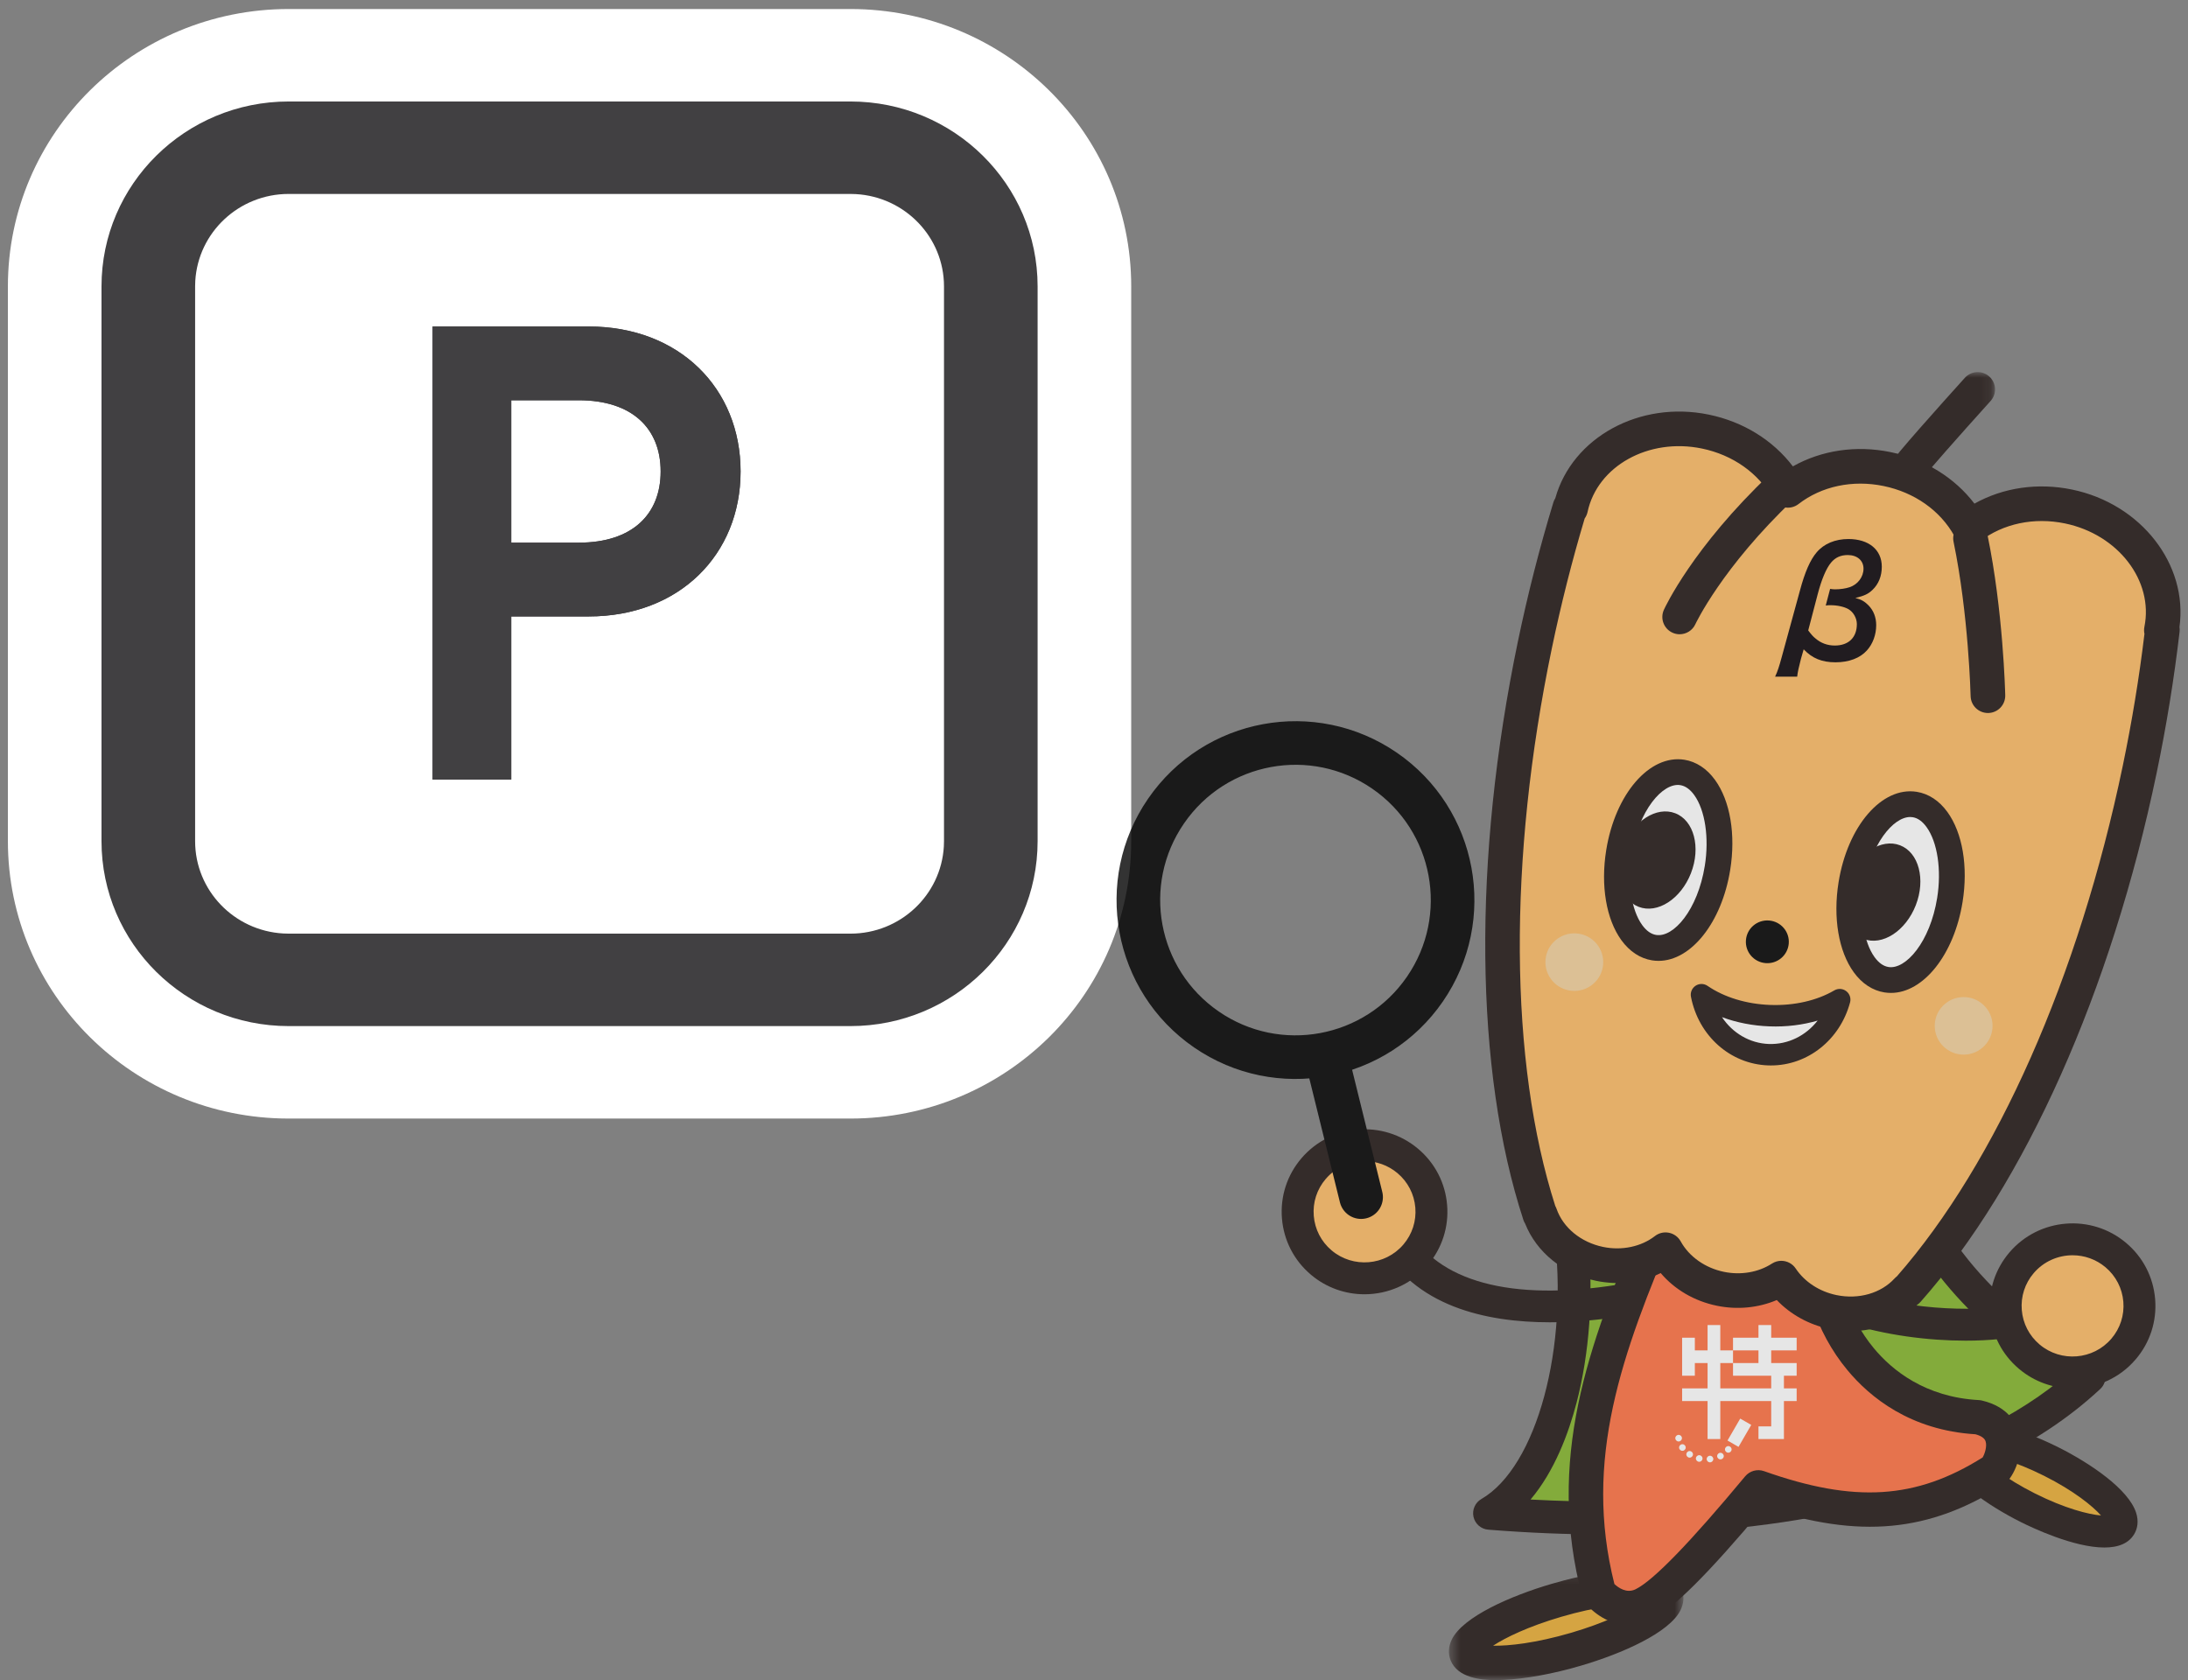
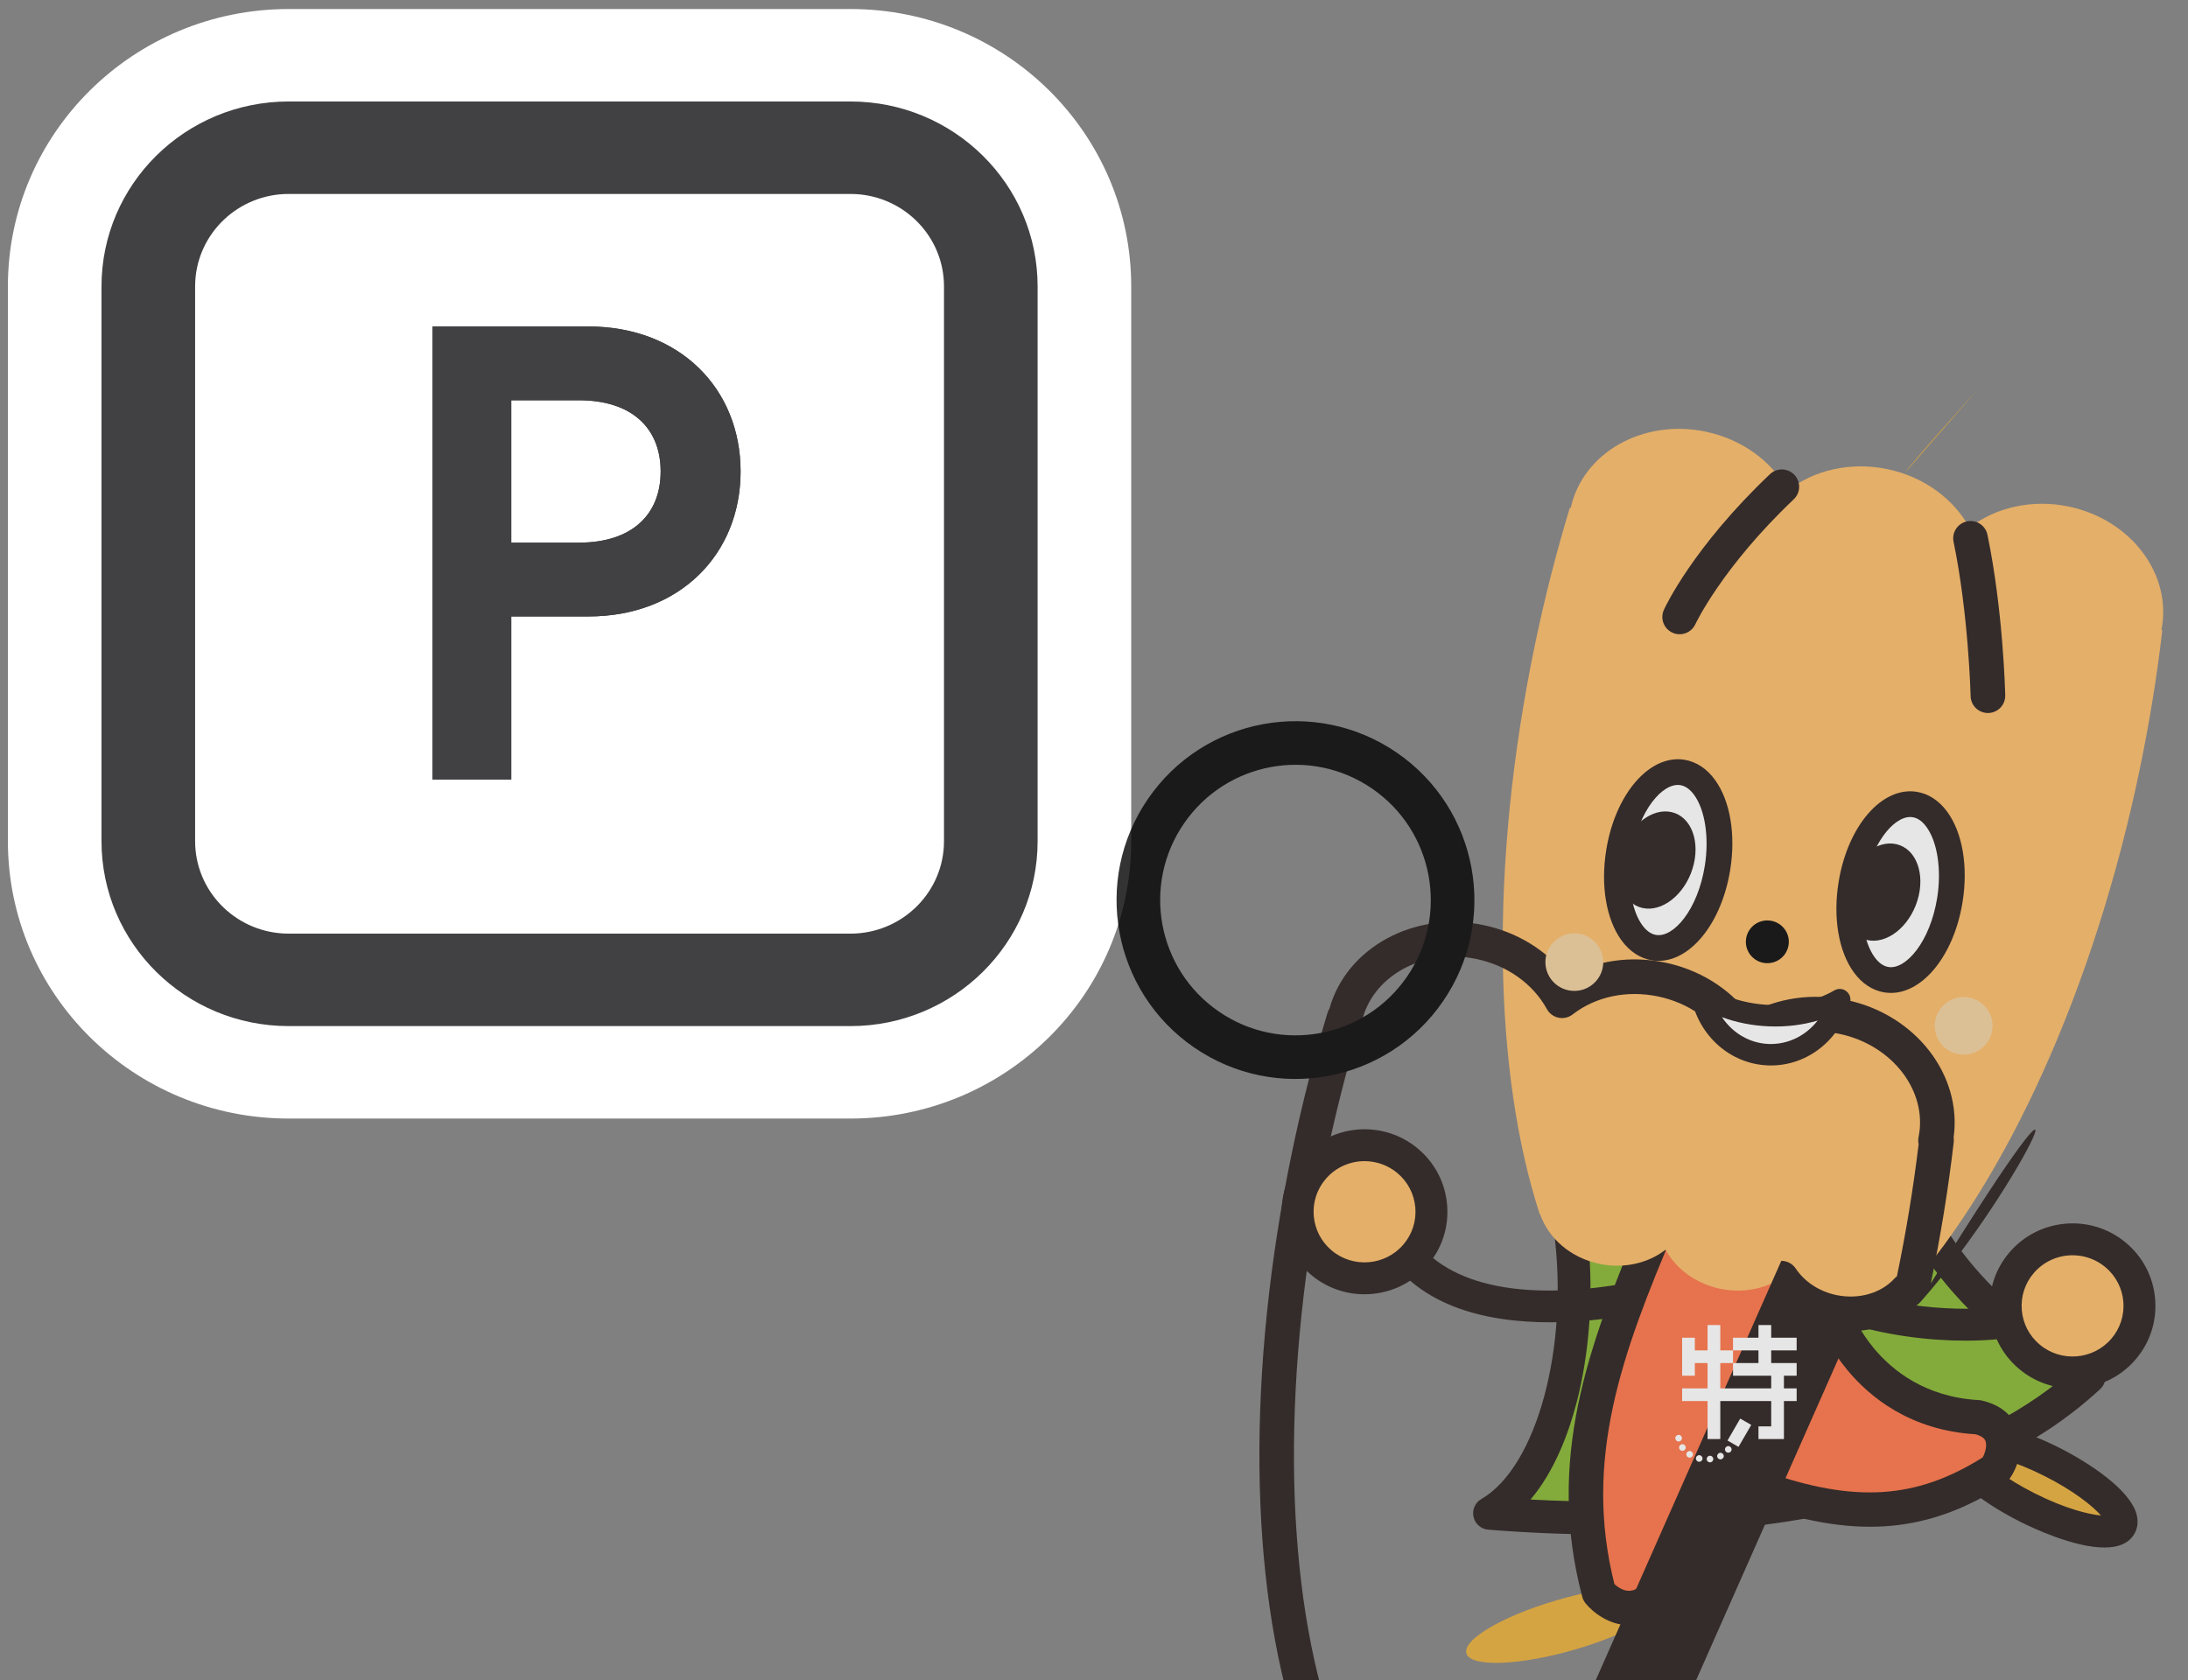
<svg xmlns="http://www.w3.org/2000/svg" xmlns:xlink="http://www.w3.org/1999/xlink" width="194" height="149" viewBox="0 0 194 149">
  <rect x="0" y="0" width="194" height="149" fill="#808080" stroke="none" />
  <defs>
    <path id="pb8rpl0xqa" d="M44.63 68.333V53.87h6.855c8.076 0 13.48-5.51 13.48-12.858 0-7.347-5.404-12.858-13.48-12.858H37.657v40.18h6.972zm5.983-21.008H44.63V34.697h5.984c4.765 0 7.263 2.526 7.263 6.314 0 3.788-2.498 6.314-7.263 6.314z" />
    <path id="i2j8g3a12b" d="M0.47 0.188L21.263 0.188 21.263 10 0.47 10z" />
    <path id="4yn3dw5wzd" d="M0.412 0L9.892 0 9.892 10.416 0.412 10.416z" />
  </defs>
  <g fill="none" fill-rule="evenodd">
    <g>
      <g>
        <g fill-rule="nonzero">
          <g>
            <path fill="#FFF" d="M74.7 0H24.9C11.148 0 0 11.014 0 24.6v49.2c0 13.586 11.148 24.6 24.9 24.6h49.8c13.752 0 24.9-11.014 24.9-24.6V24.6C99.6 11.014 88.452 0 74.7 0z" transform="translate(-278 -1080) translate(278 1080) translate(.7 .8)" />
            <path fill="#414042" d="M74.7 8.2c9.168 0 16.6 7.343 16.6 16.4v49.2c0 9.057-7.432 16.4-16.6 16.4H24.9c-9.168 0-16.6-7.343-16.6-16.4V24.6c0-9.057 7.432-16.4 16.6-16.4h49.8zm0 8.2H24.9c-4.42 0-8.033 3.414-8.286 7.718l-.014.482v49.2c0 4.367 3.455 7.937 7.812 8.186L24.9 82h49.8c4.42 0 8.033-3.414 8.286-7.718L83 73.8V24.6c0-4.367-3.455-7.937-7.812-8.186L74.7 16.4z" transform="translate(-278 -1080) translate(278 1080) translate(.7 .8)" />
            <g fill="#414042" transform="translate(-278 -1080) translate(278 1080) translate(.7 .8)">
              <use xlink:href="#pb8rpl0xqa" />
              <use xlink:href="#pb8rpl0xqa" />
            </g>
          </g>
        </g>
        <g opacity=".8">
          <path fill="#83B529" d="M39.219 75.937c1.336 9.96-1.192 21.826-7.144 25.27 21.572 1.72 41.986-1.669 53.153-12.093-5.033-2.37-14.48-9.457-16.61-18.79l-29.4 5.613z" transform="translate(-278 -1080) translate(278 1080) translate(100 33)" />
          <path fill="#211614" d="M35.709 99.987c20.387 1.098 37.212-2.692 46.953-10.576-5.46-3.143-12.692-9.509-15.103-17.402l-26.735 5.106c.468 4.78.105 9.904-1.032 14.268-.71 2.726-1.953 6.08-4.084 8.604m6.738 3.1c-3.416 0-6.924-.143-10.487-.427-.637-.05-1.166-.509-1.308-1.132-.14-.623.14-1.265.692-1.584 4.926-2.85 7.808-13.532 6.43-23.813-.104-.768.411-1.48 1.172-1.626l29.4-5.616c.767-.147 1.52.343 1.695 1.11 1.942 8.507 10.52 15.302 15.81 17.795.438.206.745.616.82 1.094.075.478-.093.962-.447 1.292-5.546 5.178-13.409 8.866-23.368 10.961-6.131 1.29-13.057 1.945-20.41 1.945" transform="translate(-278 -1080) translate(278 1080) translate(100 33)" />
          <path fill="#EAAC32" d="M39.727 113.267c4.878-1.428 8.447-3.56 7.973-4.758-.474-1.2-4.815-1.012-9.693.416-4.878 1.429-8.447 3.56-7.973 4.759.474 1.199 4.815 1.013 9.693-.417" transform="translate(-278 -1080) translate(278 1080) translate(100 33)" />
          <g transform="translate(-278 -1080) translate(278 1080) translate(100 33) translate(28 106)">
            <mask id="xi63gqeq9c" fill="#fff">
              <use xlink:href="#i2j8g3a12b" />
            </mask>
-             <path fill="#211614" d="M4.384 6.95c1.381.03 3.806-.233 6.915-1.144 2.926-.857 4.954-1.846 6.05-2.564-1.382-.022-3.805.233-6.914 1.144-2.926.857-4.954 1.845-6.05 2.563M4.572 10c-1.27 0-3.34-.205-3.955-1.757-.229-.578-.19-1.232.106-1.842.985-2.015 5.22-3.872 8.855-4.937 2.385-.698 10.264-2.728 11.536.484.23.58.191 1.234-.107 1.844-.986 2.016-5.22 3.871-8.853 4.935-2.474.725-4.91 1.17-6.86 1.254-.182.008-.43.02-.722.02" mask="url(#xi63gqeq9c)" />
          </g>
          <path fill="#EAAC32" d="M79.804 100.716c3.976 1.997 7.663 2.697 8.236 1.567.573-1.13-2.185-3.666-6.161-5.662-3.975-1.997-7.662-2.698-8.236-1.568-.573 1.13 2.185 3.667 6.16 5.663" transform="translate(-278 -1080) translate(278 1080) translate(100 33)" />
          <path fill="#211614" d="M80.439 99.452c2.642 1.327 4.742 1.856 5.848 1.949-.736-.83-2.41-2.194-5.043-3.516-2.642-1.327-4.742-1.856-5.847-1.95.733.83 2.407 2.194 5.041 3.517m6.147 4.79c-2.723 0-6.438-1.77-7.416-2.261-2.882-1.447-6.203-3.727-6.88-5.785-.264-.802-.096-1.412.093-1.782 1.593-3.146 8.72.233 10.131.943 2.882 1.447 6.203 3.726 6.88 5.784.264.802.097 1.412-.091 1.782-.49.968-1.507 1.319-2.718 1.319" transform="translate(-278 -1080) translate(278 1080) translate(100 33)" />
          <path fill="#FF6F40" d="M47.105 75.392c-5.184 12.162-8.326 21.486-5.342 32.837 0 0 1.729 2.162 3.928 1.081 2.2-1.08 6.283-5.675 10.212-10.405 8.011 2.837 14.139 2.837 20.893-1.487.63-.54 2.043-3.919-1.414-4.73-10.053-.539-14.61-9.863-13.824-15.809" transform="translate(-278 -1080) translate(278 1080) translate(100 33)" />
          <path fill="#211614" d="M44.452 111.134c-1.78 0-3.234-1.15-3.877-1.954-.133-.166-.23-.358-.284-.564-3.181-12.1.4-22.06 5.413-33.82.33-.774 1.224-1.134 1.998-.804.773.33 1.132 1.224.803 1.996-4.73 11.096-8.131 20.48-5.364 31.49.34.32 1.075.861 1.879.466 1.568-.77 4.835-4.139 9.712-10.012.408-.49 1.079-.675 1.679-.462 8.015 2.84 13.47 2.502 19.379-1.215.178-.29.414-.993.26-1.44-.093-.273-.395-.48-.897-.616-5.77-.355-9.353-3.28-11.348-5.685-2.831-3.409-4.27-7.943-3.755-11.834.11-.834.874-1.419 1.708-1.31.833.111 1.42.875 1.31 1.708-.401 3.031.807 6.757 3.078 9.492 1.625 1.957 4.56 4.343 9.319 4.598.089.005.178.018.266.04 2.376.556 3.086 2.09 3.296 2.952.436 1.783-.455 3.741-1.238 4.412-.054.047-.111.09-.171.128-6.538 4.185-12.747 4.783-21.216 1.983-4.976 5.94-8.09 9.034-10.04 9.993-.661.325-1.305.458-1.91.458" transform="translate(-278 -1080) translate(278 1080) translate(100 33)" />
          <path fill="#211614" d="M74.284 85.898c-3.295 0-7.154-.476-10.676-1.611-.743-.24-1.152-1.037-.912-1.781.24-.743 1.04-1.151 1.78-.912 5.22 1.682 11.384 1.78 14.535 1.018.76-.186 1.524.284 1.707 1.043.184.76-.283 1.524-1.042 1.708-1.41.341-3.286.535-5.392.535M24.853 75.896c2.526 4.754 9.119 6.544 18.563 5.041.77-.122 1.498.403 1.62 1.175.123.772-.403 1.496-1.175 1.619-1.826.291-4.072.537-6.44.537-5.686.001-12.077-1.418-15.067-7.044" transform="translate(-278 -1080) translate(278 1080) translate(100 33)" />
          <path fill="#FCBA63" d="M91.728 22.85l-.088.043c.995-4.916-2.668-9.825-8.243-10.975-3.285-.678-6.483.11-8.773 1.87-1.395-2.52-4.016-4.51-7.301-5.187-3.298-.681-6.508.116-8.798 1.89-1.395-2.534-4.023-4.536-7.319-5.216-5.575-1.151-10.896 1.904-11.946 6.809l-.064-.073c-1.183 3.893-2.227 7.96-3.102 12.168-4.105 19.705-3.633 38.078.438 50.535l.03-.01c.73 2.11 2.693 3.854 5.27 4.385 2.19.452 4.322-.076 5.843-1.256.925 1.684 2.672 3.014 4.861 3.465 1.986.41 3.925.012 5.405-.945.975 1.463 2.596 2.596 4.582 3.006 2.578.532 5.074-.29 6.589-1.937l.025.02c8.707-9.821 16.475-26.491 20.58-46.198.874-4.206 1.541-8.352 2.011-12.393" transform="translate(-278 -1080) translate(278 1080) translate(100 33)" />
-           <path fill="#211614" d="M57.94 78.817c.497 0 .983.24 1.279.684.79 1.185 2.108 2.044 3.615 2.355 1.97.406 3.939-.16 5.147-1.473.065-.07.135-.134.209-.19C77.03 70.1 84.32 53.628 88.214 34.93c.812-3.902 1.459-7.84 1.925-11.713-.044-.203-.047-.418-.004-.63.827-4.082-2.334-8.194-7.048-9.167-2.739-.566-5.482.012-7.527 1.584-.355.272-.811.377-1.247.286-.438-.091-.814-.368-1.031-.76-1.246-2.248-3.532-3.862-6.27-4.427-2.751-.568-5.501.015-7.548 1.6-.355.275-.812.38-1.252.29-.439-.092-.816-.37-1.032-.763-1.245-2.263-3.535-3.886-6.284-4.453-4.715-.974-9.262 1.55-10.134 5.627-.046.21-.134.405-.255.574-1.118 3.735-2.097 7.605-2.911 11.512-3.894 18.7-3.782 36.702.302 49.459.044.079.084.163.114.253.582 1.68 2.165 2.977 4.131 3.383 1.654.342 3.372-.02 4.592-.965.354-.276.811-.382 1.252-.29.439.09.817.37 1.034.763.742 1.35 2.172 2.36 3.826 2.7 1.507.313 3.061.045 4.261-.73.258-.167.547-.247.832-.247m6.142 6.237c-.618 0-1.244-.063-1.868-.192-1.812-.374-3.456-1.286-4.675-2.566-1.63.693-3.501.88-5.313.505-1.996-.411-3.744-1.44-4.979-2.898-1.714.849-3.725 1.102-5.724.689-2.902-.598-5.283-2.526-6.294-5.07-.065-.101-.118-.212-.157-.331-4.335-13.27-4.51-31.976-.481-51.326.87-4.178 1.926-8.317 3.137-12.3.041-.136.1-.263.174-.38 1.502-5.38 7.468-8.683 13.614-7.413 3.051.629 5.69 2.27 7.45 4.589 2.54-1.432 5.616-1.893 8.667-1.264 3.04.628 5.672 2.26 7.432 4.568 2.537-1.421 5.604-1.877 8.643-1.25 6.147 1.268 10.305 6.66 9.536 12.194.022.137.026.277.009.419-.48 4.139-1.165 8.354-2.034 12.528C87.19 54.904 79.56 72 70.284 82.46c-.086.097-.181.18-.283.25-1.524 1.51-3.668 2.343-5.919 2.344" transform="translate(-278 -1080) translate(278 1080) translate(100 33)" />
+           <path fill="#211614" d="M57.94 78.817c.497 0 .983.24 1.279.684.79 1.185 2.108 2.044 3.615 2.355 1.97.406 3.939-.16 5.147-1.473.065-.07.135-.134.209-.19c.812-3.902 1.459-7.84 1.925-11.713-.044-.203-.047-.418-.004-.63.827-4.082-2.334-8.194-7.048-9.167-2.739-.566-5.482.012-7.527 1.584-.355.272-.811.377-1.247.286-.438-.091-.814-.368-1.031-.76-1.246-2.248-3.532-3.862-6.27-4.427-2.751-.568-5.501.015-7.548 1.6-.355.275-.812.38-1.252.29-.439-.092-.816-.37-1.032-.763-1.245-2.263-3.535-3.886-6.284-4.453-4.715-.974-9.262 1.55-10.134 5.627-.046.21-.134.405-.255.574-1.118 3.735-2.097 7.605-2.911 11.512-3.894 18.7-3.782 36.702.302 49.459.044.079.084.163.114.253.582 1.68 2.165 2.977 4.131 3.383 1.654.342 3.372-.02 4.592-.965.354-.276.811-.382 1.252-.29.439.09.817.37 1.034.763.742 1.35 2.172 2.36 3.826 2.7 1.507.313 3.061.045 4.261-.73.258-.167.547-.247.832-.247m6.142 6.237c-.618 0-1.244-.063-1.868-.192-1.812-.374-3.456-1.286-4.675-2.566-1.63.693-3.501.88-5.313.505-1.996-.411-3.744-1.44-4.979-2.898-1.714.849-3.725 1.102-5.724.689-2.902-.598-5.283-2.526-6.294-5.07-.065-.101-.118-.212-.157-.331-4.335-13.27-4.51-31.976-.481-51.326.87-4.178 1.926-8.317 3.137-12.3.041-.136.1-.263.174-.38 1.502-5.38 7.468-8.683 13.614-7.413 3.051.629 5.69 2.27 7.45 4.589 2.54-1.432 5.616-1.893 8.667-1.264 3.04.628 5.672 2.26 7.432 4.568 2.537-1.421 5.604-1.877 8.643-1.25 6.147 1.268 10.305 6.66 9.536 12.194.022.137.026.277.009.419-.48 4.139-1.165 8.354-2.034 12.528C87.19 54.904 79.56 72 70.284 82.46c-.086.097-.181.18-.283.25-1.524 1.51-3.668 2.343-5.919 2.344" transform="translate(-278 -1080) translate(278 1080) translate(100 33)" />
          <path fill="#EAAC32" d="M68.947 8.881c.41-.703 6.41-7.347 6.41-7.347" transform="translate(-278 -1080) translate(278 1080) translate(100 33)" />
          <g transform="translate(-278 -1080) translate(278 1080) translate(100 33) translate(67)">
            <mask id="h9jo9xeule" fill="#fff">
              <use xlink:href="#4yn3dw5wzd" />
            </mask>
-             <path fill="#211614" d="M1.946 10.416c-.262 0-.528-.066-.771-.209C.443 9.78.195 8.84.62 8.108c.427-.73 4.317-5.077 6.597-7.603.569-.628 1.539-.677 2.169-.11.628.569.678 1.54.11 2.167-2.78 3.08-5.863 6.57-6.24 7.119-.287.472-.792.736-1.311.736" mask="url(#h9jo9xeule)" />
          </g>
          <path fill="#FFF" d="M67.265 53.887c2.415.385 4.931-2.782 5.621-7.073.69-4.291-.708-8.081-3.123-8.466-2.414-.385-4.929 2.783-5.619 7.073-.69 4.292.707 8.08 3.121 8.466" transform="translate(-278 -1080) translate(278 1080) translate(100 33)" />
          <path fill="#211614" d="M69.37 39.457c-1.514 0-3.5 2.408-4.1 6.145-.398 2.478-.03 4.944.939 6.282.369.51.785.805 1.236.876 1.528.242 3.685-2.21 4.315-6.128.399-2.477.029-4.943-.94-6.28-.368-.512-.784-.807-1.236-.878-.07-.012-.142-.017-.214-.017m-1.708 15.601c-.191 0-.383-.015-.576-.045-1.055-.168-1.997-.787-2.723-1.79-1.347-1.86-1.85-4.844-1.345-7.983.802-4.988 3.842-8.506 6.925-8.018 1.056.168 1.998.787 2.725 1.791 1.346 1.86 1.848 4.843 1.344 7.981-.752 4.676-3.474 8.064-6.35 8.064" transform="translate(-278 -1080) translate(278 1080) translate(100 33)" />
          <path fill="#211614" d="M69.863 47.282c-.896 2.292-2.968 3.63-4.633 2.986-1.662-.643-2.285-3.023-1.391-5.316.895-2.292 2.968-3.63 4.632-2.986 1.663.643 2.286 3.023 1.392 5.316" transform="translate(-278 -1080) translate(278 1080) translate(100 33)" />
          <path fill="#FFF" d="M46.663 51.042c2.415.384 4.93-2.782 5.62-7.073.69-4.29-.707-8.08-3.121-8.465-2.415-.386-4.93 2.782-5.62 7.073-.69 4.291.707 8.08 3.12 8.465" transform="translate(-278 -1080) translate(278 1080) translate(100 33)" />
          <path fill="#211614" d="M46.842 49.916c1.54.25 3.686-2.211 4.315-6.127.398-2.479.03-4.944-.939-6.282-.369-.51-.785-.805-1.236-.877-1.539-.245-3.685 2.21-4.315 6.127-.398 2.479-.03 4.946.94 6.284.37.509.784.803 1.235.876m.217 2.297c-.192 0-.384-.014-.576-.045-1.056-.168-1.997-.788-2.724-1.791-1.346-1.858-1.848-4.843-1.343-7.983.801-4.988 3.843-8.5 6.925-8.018 1.055.168 1.997.788 2.724 1.792 1.346 1.86 1.85 4.843 1.344 7.982-.752 4.674-3.474 8.063-6.35 8.063" transform="translate(-278 -1080) translate(278 1080) translate(100 33)" />
          <path fill="#211614" d="M49.93 44.438c-.897 2.292-2.97 3.628-4.634 2.986-1.663-.642-2.285-3.023-1.39-5.316.894-2.292 2.967-3.63 4.63-2.985 1.664.643 2.287 3.023 1.393 5.316" transform="translate(-278 -1080) translate(278 1080) translate(100 33)" />
          <path fill="#000" d="M58.6 50.681c-.087 1.043-1.006 1.82-2.055 1.733-1.048-.086-1.828-1-1.74-2.045.085-1.043 1.005-1.819 2.053-1.733 1.05.086 1.828 1.002 1.742 2.045" transform="translate(-278 -1080) translate(278 1080) translate(100 33)" />
          <path fill="#FFF" d="M56.93 57.075c-2.375-.085-4.506-.788-6.068-1.86.57 2.95 2.975 5.215 5.944 5.32 2.97.107 5.53-1.978 6.314-4.88-1.636.956-3.812 1.505-6.19 1.42" transform="translate(-278 -1080) translate(278 1080) translate(100 33)" />
          <path fill="#211614" d="M52.68 57.207c.94 1.41 2.456 2.319 4.16 2.38 1.707.053 3.28-.738 4.321-2.076-1.328.389-2.783.57-4.264.513-1.484-.052-2.92-.335-4.217-.817m4.343 4.283c-.083 0-.167-.001-.25-.004-3.36-.12-6.174-2.624-6.844-6.09-.073-.38.09-.764.412-.975.322-.212.741-.207 1.058.01 1.482 1.017 3.458 1.619 5.566 1.694 2.11.074 4.122-.382 5.675-1.291.332-.194.75-.17 1.056.065.307.234.441.63.341 1.003-.896 3.323-3.758 5.588-7.014 5.588" transform="translate(-278 -1080) translate(278 1080) translate(100 33)" />
-           <path fill="#000" d="M57.987 10.168c-6.7 6.364-9.06 11.547-9.06 11.547" transform="translate(-278 -1080) translate(278 1080) translate(100 33)" />
          <path fill="#211614" d="M48.926 23.25c-.213 0-.43-.045-.637-.14-.77-.352-1.11-1.259-.759-2.03.101-.223 2.561-5.53 9.4-12.025.615-.584 1.586-.559 2.17.055.584.615.56 1.587-.056 2.17-6.367 6.047-8.699 11.025-8.722 11.074-.258.563-.815.895-1.396.895" transform="translate(-278 -1080) translate(278 1080) translate(100 33)" />
          <path fill="#000" d="M74.716 14.743c1.378 6.644 1.544 13.956 1.544 13.956" transform="translate(-278 -1080) translate(278 1080) translate(100 33)" />
          <path fill="#211614" d="M76.26 30.233c-.832 0-1.515-.665-1.534-1.5-.002-.071-.18-7.256-1.512-13.68-.173-.828.36-1.641 1.19-1.813.832-.173 1.643.36 1.815 1.19 1.39 6.704 1.569 13.929 1.576 14.233.019.848-.652 1.55-1.5 1.57h-.035" transform="translate(-278 -1080) translate(278 1080) translate(100 33)" />
          <path fill="#F2CF9A" d="M76.662 58.188c-.116 1.405-1.354 2.45-2.766 2.334-1.41-.116-2.46-1.348-2.344-2.753.116-1.405 1.355-2.45 2.766-2.334 1.411.116 2.461 1.349 2.344 2.753M42.143 52.537c-.116 1.405-1.354 2.45-2.766 2.333-1.41-.115-2.46-1.348-2.344-2.753.116-1.405 1.355-2.45 2.766-2.334 1.411.116 2.461 1.35 2.344 2.754" transform="translate(-278 -1080) translate(278 1080) translate(100 33)" />
          <path fill="#FFF" d="M51.91 96.397c0 .162-.131.292-.293.292-.163 0-.294-.13-.294-.292 0-.162.13-.293.294-.293.162 0 .294.131.294.293M50.955 96.346c0 .162-.13.293-.294.293-.163 0-.294-.13-.294-.293 0-.162.131-.292.294-.292.163 0 .294.13.294.292M50.108 95.98c0 .162-.132.292-.294.292-.163 0-.294-.13-.294-.292 0-.162.131-.293.294-.293.162 0 .294.131.294.293M49.465 95.374c0 .162-.13.293-.294.293-.163 0-.294-.131-.294-.293 0-.162.131-.293.294-.293.163 0 .294.13.294.293M49.13 94.545c0 .162-.131.293-.294.293-.163 0-.294-.131-.294-.293 0-.162.13-.293.294-.293.163 0 .294.131.294.293M52.84 96.134c0 .162-.132.292-.294.292-.163 0-.294-.13-.294-.292 0-.162.13-.293.294-.293.162 0 .294.131.294.293M53.533 95.541c0 .162-.132.293-.294.293-.163 0-.294-.13-.294-.293 0-.162.13-.293.294-.293.162 0 .294.131.294.293M53.17 94.754L54.147 95.316 55.275 93.37 54.298 92.808z" transform="translate(-278 -1080) translate(278 1080) translate(100 33)" />
          <path fill="#FFF" d="M59.301 86.76L59.301 85.636 57.044 85.636 57.044 84.513 55.916 84.513 55.916 85.636 53.659 85.636 53.659 86.76 55.916 86.76 55.916 87.883 53.659 87.883 53.659 89.007 55.916 89.007 57.044 89.007 57.044 89.568 57.044 90.13 52.531 90.13 52.531 87.883 53.659 87.883 53.659 86.76 52.531 86.76 52.531 84.513 51.403 84.513 51.403 86.76 50.274 86.76 50.274 85.636 49.146 85.636 49.146 86.76 49.146 87.883 49.146 89.007 50.274 89.007 50.274 87.883 51.403 87.883 51.403 90.13 49.146 90.13 49.146 91.253 51.403 91.253 51.403 94.623 52.531 94.623 52.531 91.253 57.044 91.253 57.044 93.5 55.916 93.5 55.916 94.623 57.044 94.623 58.173 94.623 58.173 93.5 58.173 91.253 59.301 91.253 59.301 90.13 58.173 90.13 58.173 89.007 59.301 89.007 59.301 87.883 58.173 87.883 57.044 87.883 57.044 86.76z" transform="translate(-278 -1080) translate(278 1080) translate(100 33)" />
-           <path fill="#090208" d="M60.326 22.91c.294.389.442.55.643.71.482.415 1.058.63 1.714.63 1.22 0 1.956-.71 1.956-1.902 0-.523-.308-1.072-.75-1.327-.375-.214-.99-.348-1.58-.348-.16 0-.228 0-.429.027l.388-1.474c.188.027.282.04.443.04.442 0 .924-.067 1.286-.188.723-.241 1.232-.91 1.232-1.647 0-.724-.563-1.206-1.393-1.206-.63 0-1.098.214-1.474.657-.442.522-.857 1.513-1.205 2.853l-.83 3.175zm-.644 2.519c-.187.71-.294 1.206-.334 1.58h-1.956c.214-.455.362-.911.576-1.701l1.621-5.921c.442-1.662.924-2.747 1.487-3.403.643-.764 1.648-1.18 2.813-1.18 1.81 0 2.961.952 2.961 2.453 0 .83-.28 1.54-.83 2.063-.376.36-.724.522-1.514.71.522.134.817.308 1.165.656.456.469.683 1.072.683 1.755 0 .844-.294 1.66-.83 2.25-.603.67-1.58 1.046-2.773 1.046-1.206 0-2.064-.348-2.827-1.152l-.242.844z" transform="translate(-278 -1080) translate(278 1080) translate(100 33)" />
          <path fill="#FCBA63" d="M17.15 78.968c-2.499-2.109-2.806-5.837-.687-8.323 2.121-2.488 5.864-2.793 8.362-.682 2.498 2.11 2.805 5.837.686 8.323-2.12 2.487-5.863 2.793-8.362.682" transform="translate(-278 -1080) translate(278 1080) translate(100 33)" />
          <path fill="#211614" d="M20.99 69.977c-1.282 0-2.556.539-3.45 1.586-.778.914-1.153 2.074-1.054 3.268.098 1.195.658 2.28 1.576 3.057 1.902 1.606 4.76 1.373 6.373-.52.778-.912 1.153-2.073 1.056-3.266-.1-1.196-.66-2.282-1.578-3.058-.848-.716-1.888-1.067-2.922-1.067m-.01 11.806c-1.68 0-3.366-.57-4.744-1.733-1.498-1.265-2.412-3.037-2.572-4.988-.16-1.95.452-3.844 1.722-5.334 2.62-3.074 7.263-3.454 10.352-.845 1.499 1.265 2.412 3.036 2.57 4.987.16 1.949-.45 3.844-1.721 5.335-1.451 1.702-3.522 2.578-5.606 2.578" transform="translate(-278 -1080) translate(278 1080) translate(100 33)" />
          <path fill="#FCBA63" d="M79.926 87.316c-2.498-2.109-2.805-5.836-.685-8.323 2.12-2.488 5.863-2.792 8.361-.682 2.498 2.109 2.804 5.837.685 8.323-2.119 2.487-5.863 2.793-8.36.682" transform="translate(-278 -1080) translate(278 1080) translate(100 33)" />
          <path fill="#211614" d="M83.767 78.324c-1.283 0-2.557.54-3.45 1.586-.778.914-1.153 2.074-1.055 3.268.097 1.195.658 2.281 1.577 3.057v.001c1.901 1.605 4.76 1.373 6.372-.52.778-.913 1.153-2.074 1.056-3.268-.099-1.196-.659-2.28-1.578-3.057-.848-.716-1.888-1.067-2.922-1.067m-.009 11.806c-1.679 0-3.367-.569-4.745-1.734-1.498-1.265-2.412-3.036-2.57-4.988-.16-1.948.451-3.843 1.721-5.333 2.62-3.074 7.263-3.454 10.351-.845 1.498 1.264 2.412 3.035 2.571 4.986.16 1.95-.45 3.845-1.722 5.335-1.45 1.703-3.522 2.58-5.606 2.58" transform="translate(-278 -1080) translate(278 1080) translate(100 33)" />
          <g>
            <path fill="#211614" d="M0.809 0.532L3.683 12.168" transform="translate(-278 -1080) translate(278 1080) translate(100 33) translate(17 61)" />
-             <path stroke="#000" stroke-linecap="round" stroke-linejoin="round" stroke-width="3.867" d="M0.809 0.532L3.683 12.168" transform="translate(-278 -1080) translate(278 1080) translate(100 33) translate(17 61)" />
          </g>
          <path stroke="#000" stroke-linecap="round" stroke-linejoin="round" stroke-width="3.867" d="M26.34 54.721c-4.362 6.337-13.036 7.94-19.373 3.578C.63 53.937-.973 45.264 3.39 38.927c4.361-6.338 13.034-7.939 19.372-3.578 6.337 4.361 7.94 13.034 3.578 19.372z" transform="translate(-278 -1080) translate(278 1080) translate(100 33)" />
        </g>
      </g>
    </g>
  </g>
</svg>